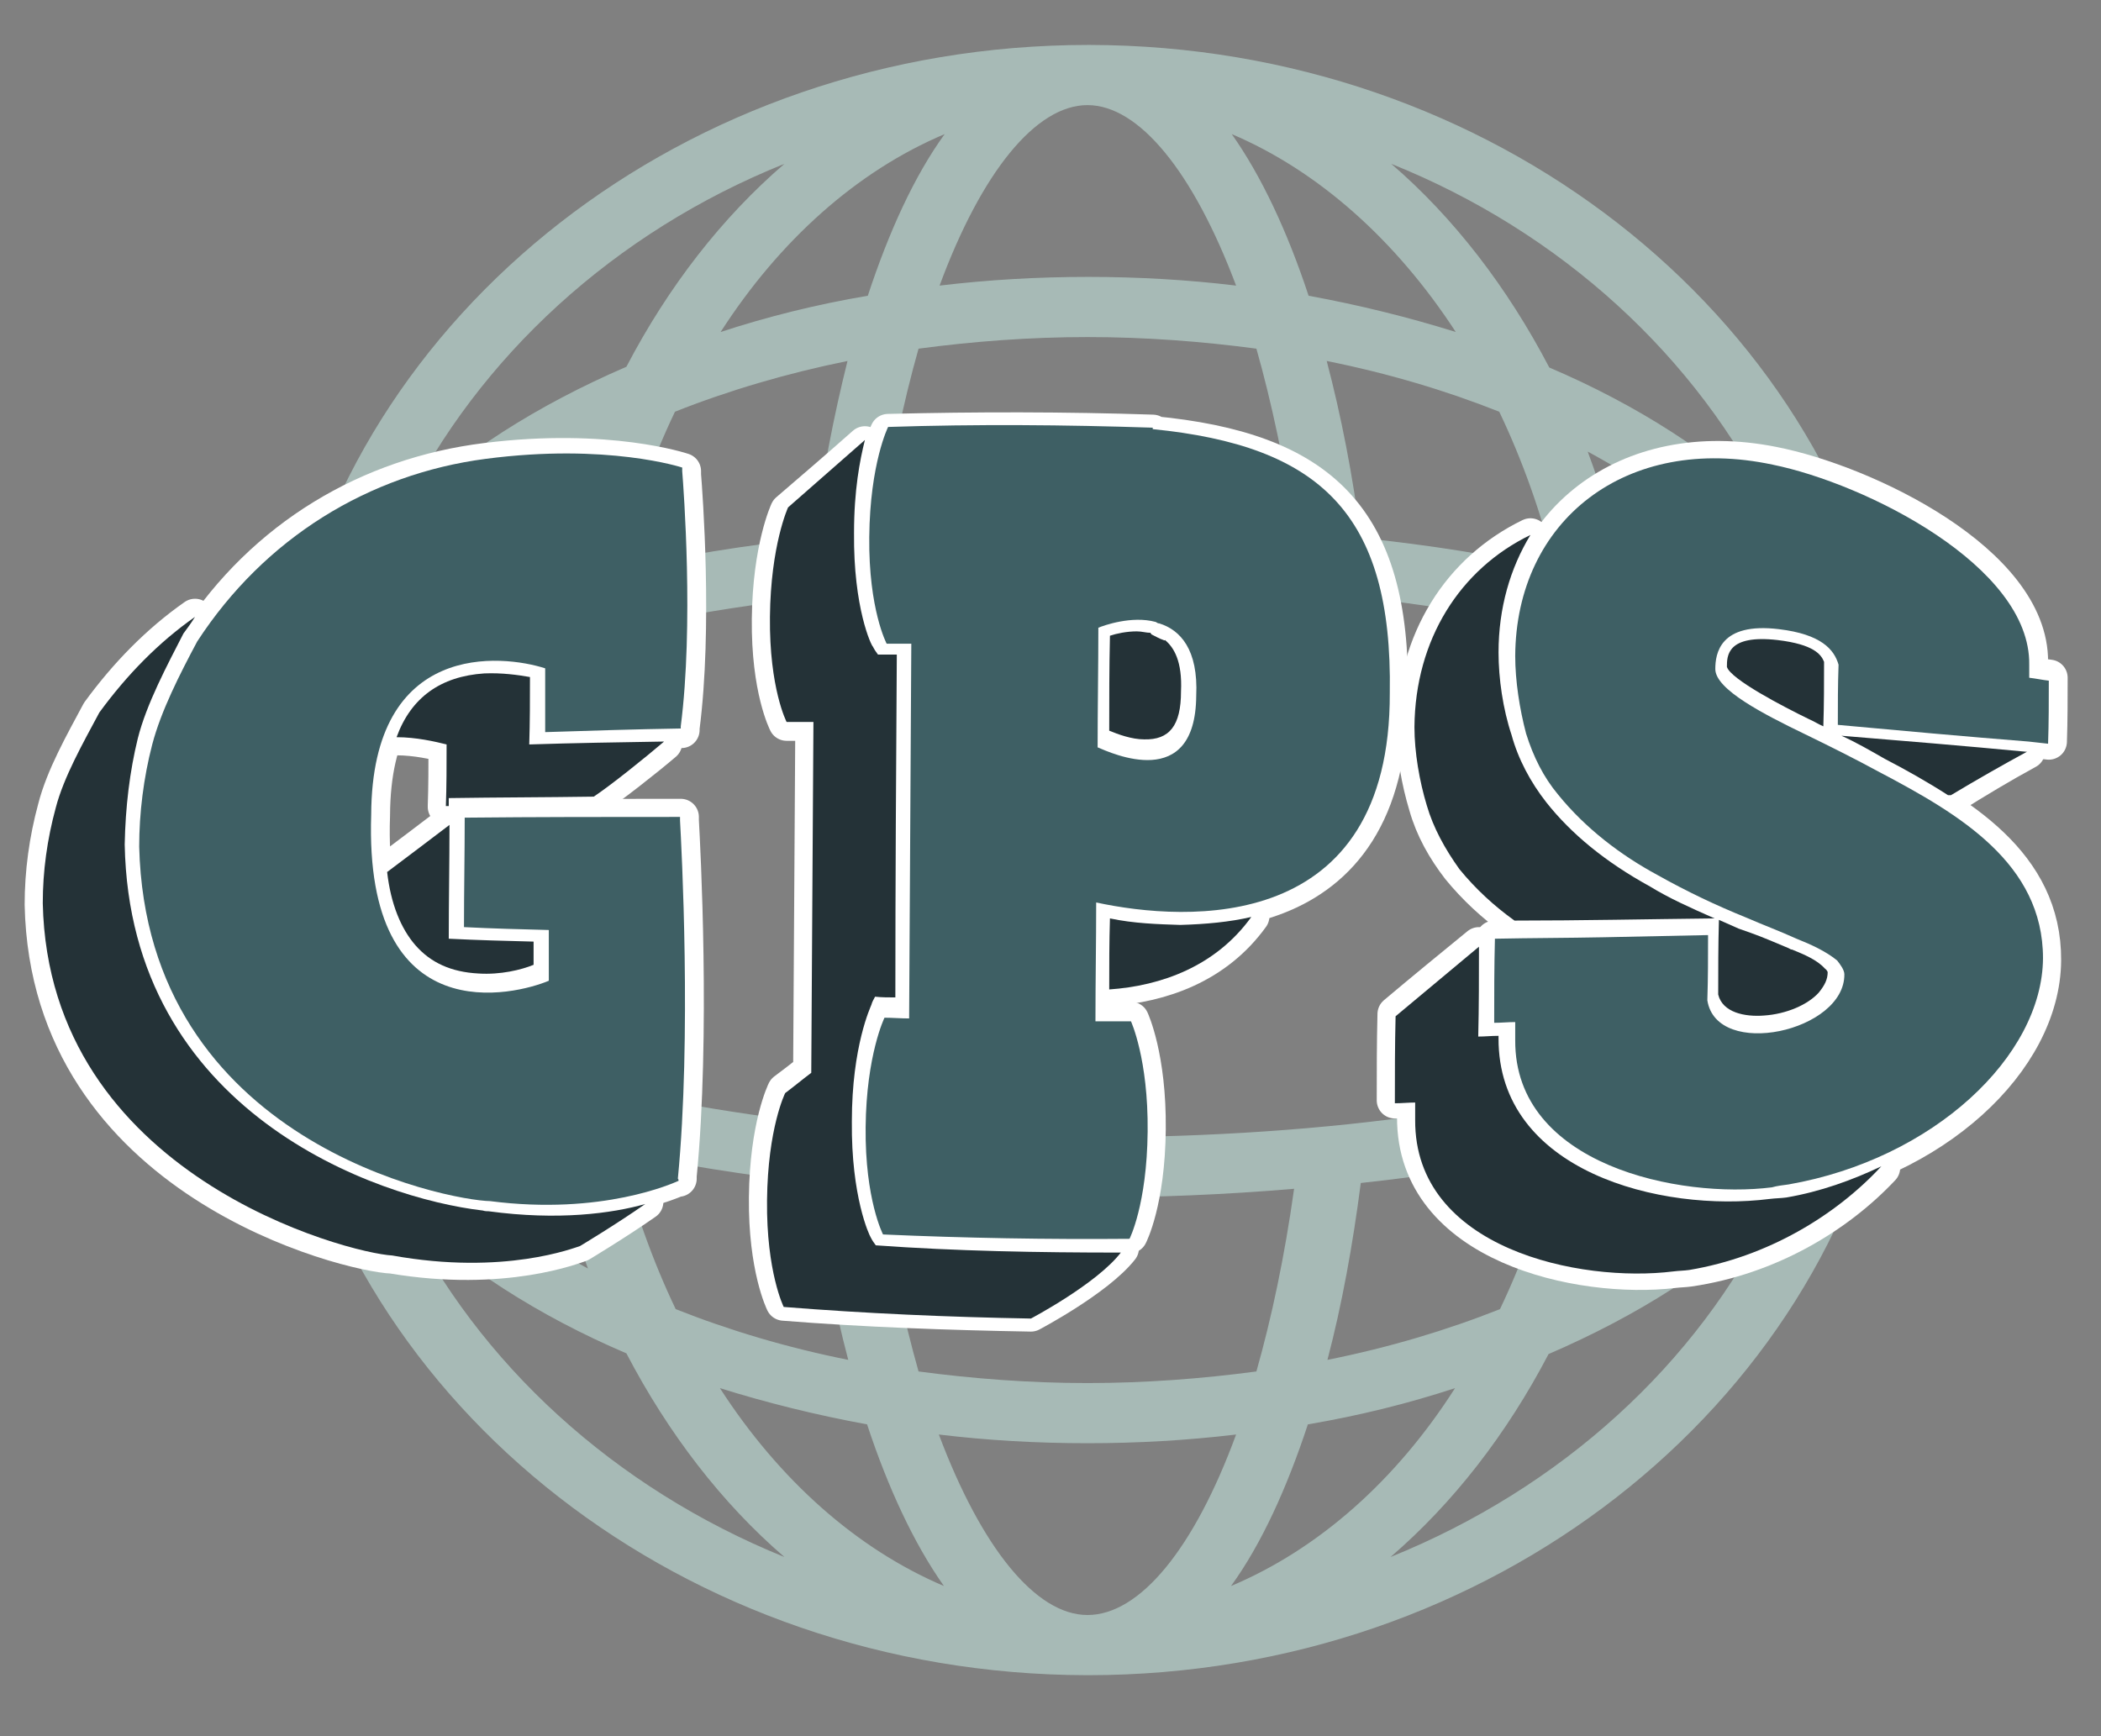
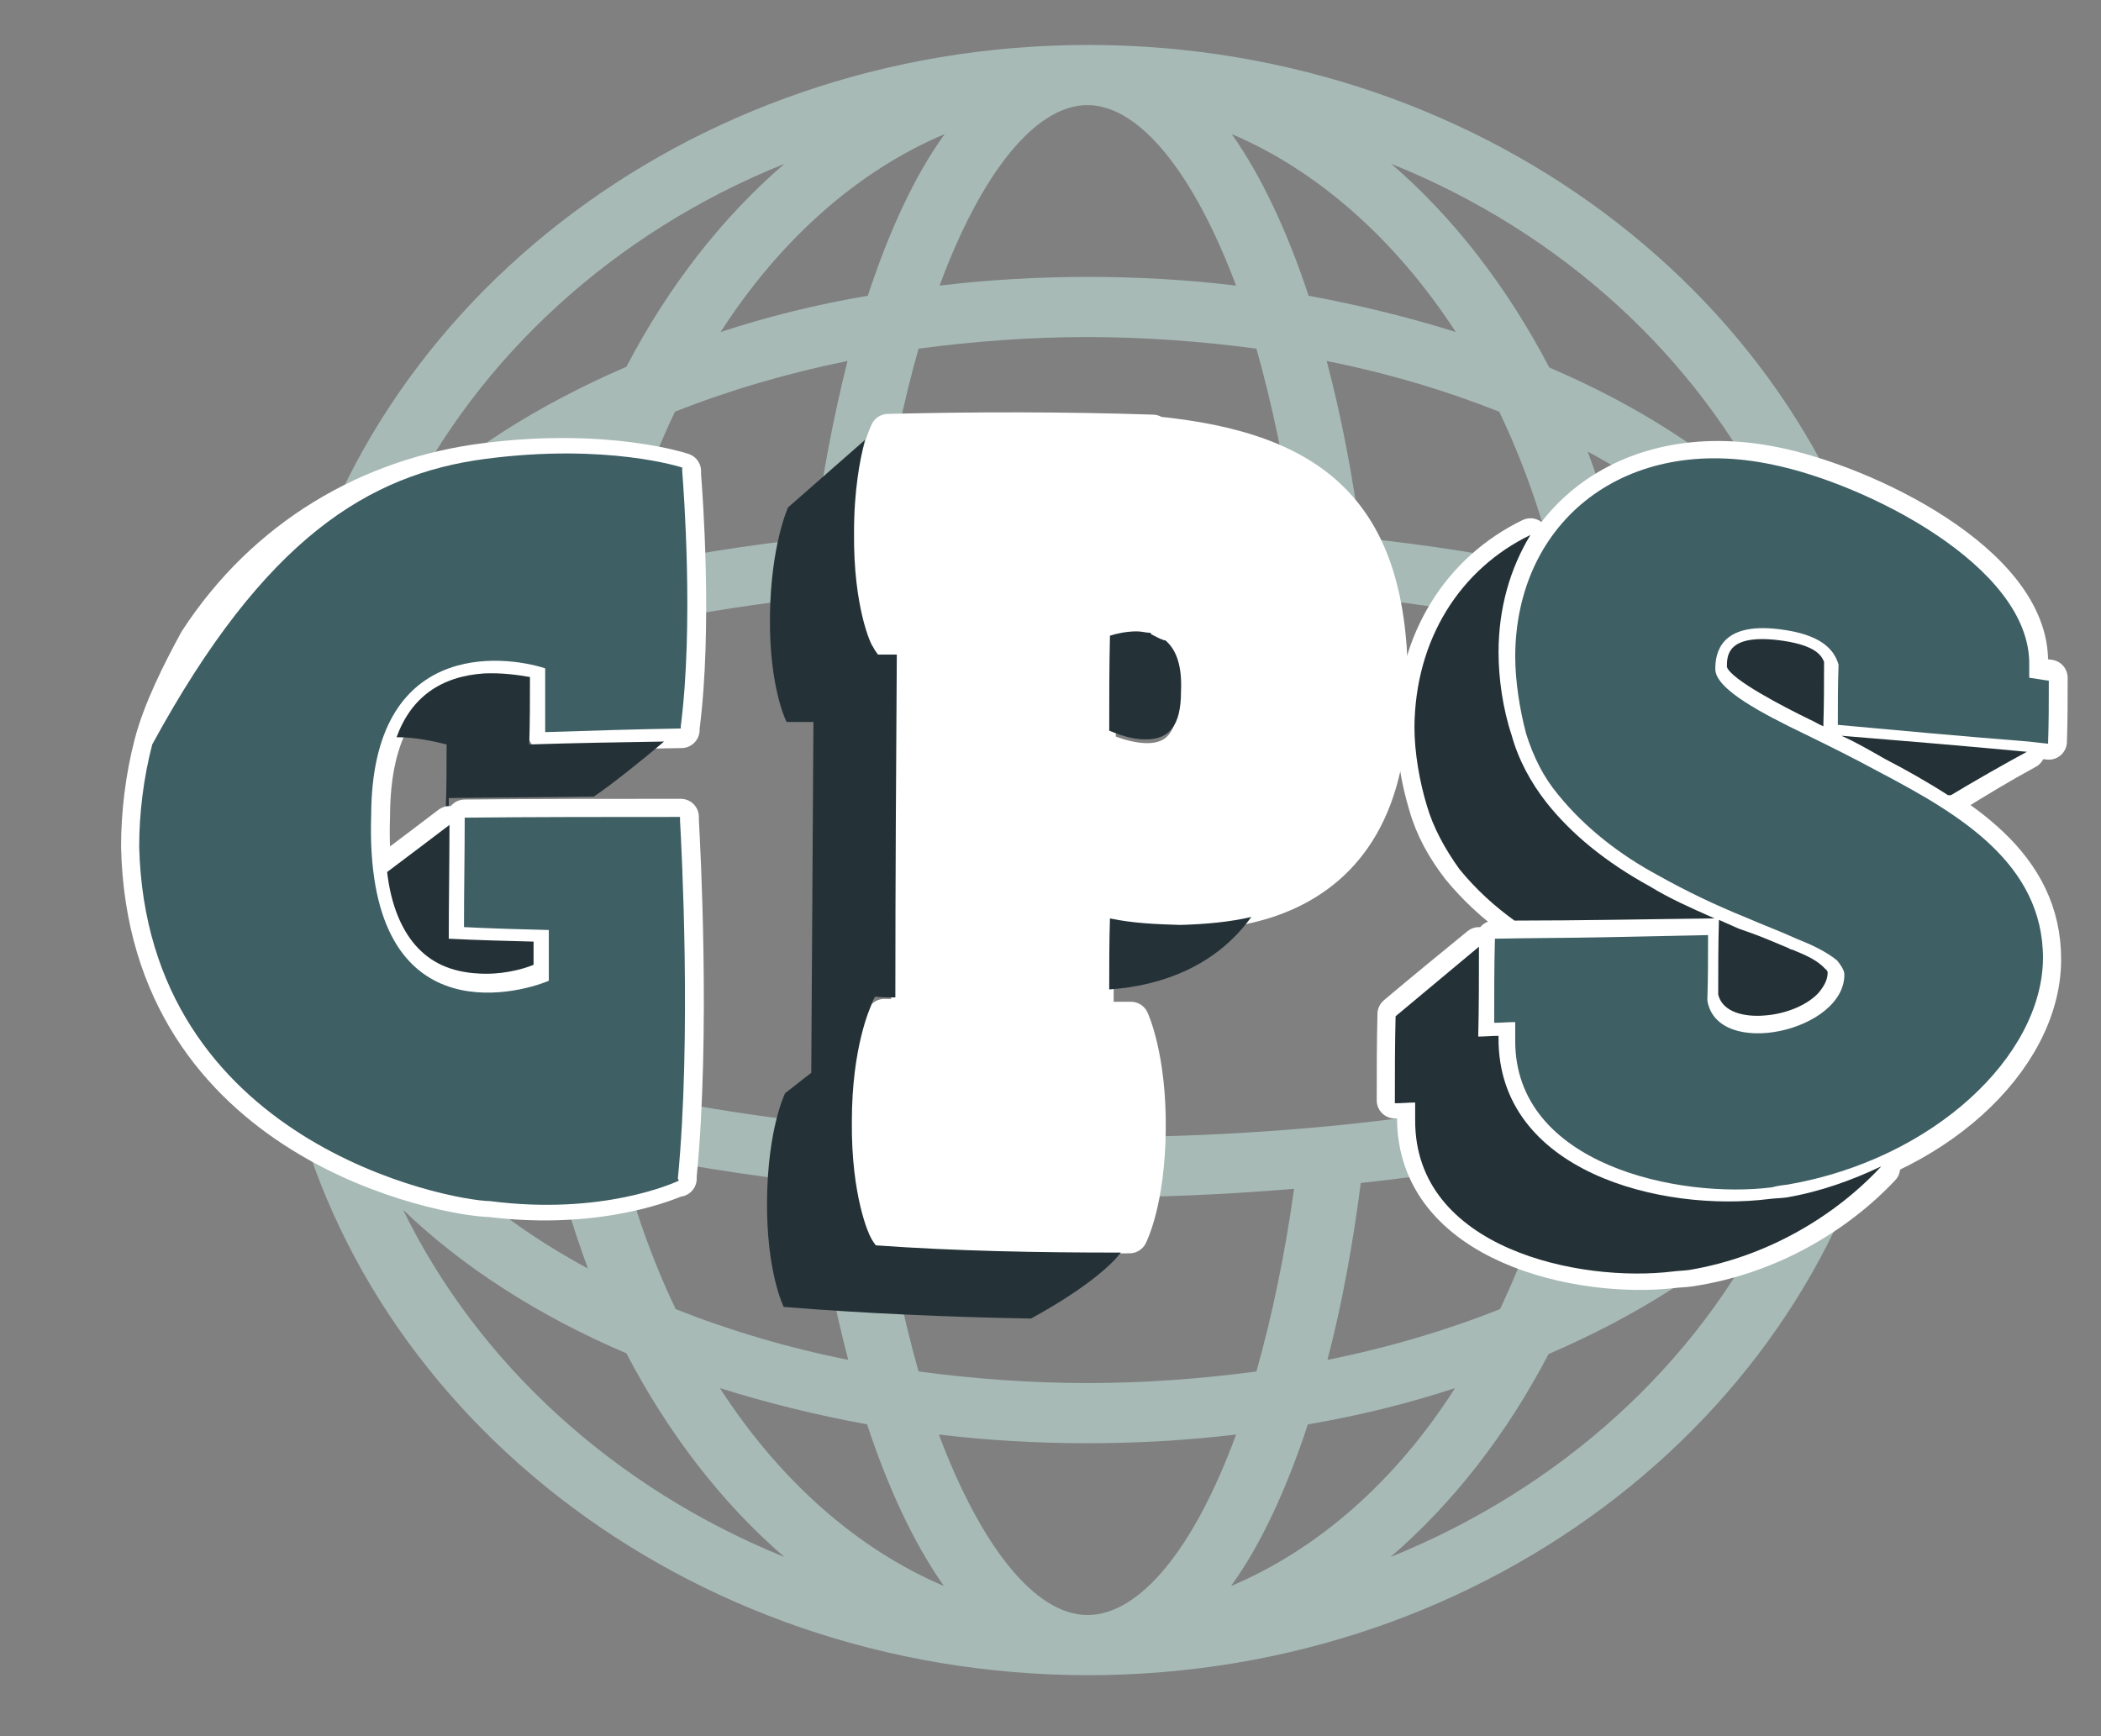
<svg xmlns="http://www.w3.org/2000/svg" version="1.1" id="Layer_1" x="0px" y="0px" viewBox="0 0 289.8 239.5" style="enable-background:new 0 0 289.8 239.5;" xml:space="preserve">
  <rect x="0" y="0" width="289.8" height="239.5" fill="#808080" stroke="none" />
  <style type="text/css">
	.st0{fill:#A7BAB6;}
	.st1{fill:#FFFFFF;stroke:#FFFFFF;stroke-width:5;stroke-linecap:round;stroke-linejoin:round;stroke-miterlimit:10;}
	.st2{fill:#243237;}
	.st3{fill:#3E5F64;}
</style>
  <g>
    <path class="st0" d="M231,145.8c-18.3,6.5-46.7,11.1-81,11.1c-34.2,0-62.6-4.7-81-11.1H39.2c8.9,48.3,55.2,85.2,110.7,85.3h0.1h0.1   c55.6,0,101.8-37,110.8-85.3H231z M187.7,163.2c9.4-1,18.5-2.5,26.9-4.3c-1.9,7.7-4.5,15-7.7,21.7c-7.3,2.9-15.3,5.3-23.8,7   C185.1,180,186.6,171.7,187.7,163.2C187.8,163.2,187.8,163.2,187.7,163.2z M150,165.2c9.5,0,19.1-0.4,28.5-1.2   c-1.3,9.3-3.1,17.8-5.2,25.2c-7.5,1-15.3,1.6-23.3,1.6s-15.8-0.6-23.3-1.6c-2.1-7.4-3.9-15.9-5.3-25.2   C130.9,164.8,140.5,165.2,150,165.2z M112.3,163.2L112.3,163.2c1.1,8.6,2.7,16.8,4.7,24.4c-8.5-1.7-16.5-4.1-23.8-7   c-3.2-6.7-5.8-14-7.7-21.7C93.8,160.7,102.9,162.1,112.3,163.2z M51.1,146.8c6.4,3.8,14.9,7.1,24.6,9.7c1.4,6.4,3.2,12.6,5.4,18.5   c-13.9-7.5-24.3-17.2-29.9-28.1L51.1,146.8z M55.6,166.9c8.1,7.8,18.6,14.6,30.8,19.8c5.8,11.1,13.2,20.7,21.8,28.1   C84.8,205.3,66,188.2,55.6,166.9z M99.3,191.5c6.4,2,13.2,3.7,20.3,5c2.9,8.8,6.5,16.5,10.6,22.3   C118.2,213.7,107.5,204.2,99.3,191.5z M150,222.8L150,222.8L150,222.8c-7.1,0-14.6-9.2-20.5-24.9c6.6,0.8,13.5,1.2,20.5,1.2   s13.8-0.4,20.5-1.2C164.7,213.7,157.2,222.8,150,222.8z M169.8,218.8c4.2-5.8,7.7-13.5,10.6-22.3c7.1-1.2,13.9-2.9,20.3-5   C192.6,204.2,181.9,213.7,169.8,218.8z M191.8,214.8c8.6-7.4,16-16.9,21.8-28c12.3-5.3,22.8-12,30.8-19.8   C234.1,188.2,215.3,205.3,191.8,214.8z M218.9,175c2.3-5.9,4.1-12,5.4-18.5c9.8-2.7,18.2-5.9,24.6-9.7l-0.1,0.1   C243.3,157.8,232.8,167.5,218.9,175z" />
    <path class="st0" d="M69.1,91.5c18.3-6.5,46.7-11.1,81-11.1c34.2,0,62.6,4.7,81,11.1H261c-8.9-48.3-55.2-85.2-110.7-85.3h-0.1h-0.1   c-55.6,0-101.8,37-110.7,85.3H69.1z M112.3,74.2c-9.4,1-18.5,2.5-26.9,4.3c1.9-7.7,4.5-15,7.7-21.7c7.3-2.9,15.4-5.3,23.8-7   C115,57.4,113.4,65.6,112.3,74.2L112.3,74.2z M150,72.1c-9.5,0-19.1,0.4-28.5,1.2c1.3-9.3,3.1-17.8,5.2-25.2   c7.5-1,15.3-1.6,23.3-1.6s15.8,0.6,23.3,1.6c2.1,7.4,3.9,15.9,5.3,25.2C169.2,72.5,159.6,72.1,150,72.1z M187.7,74.2   C187.8,74.2,187.8,74.2,187.7,74.2c-1.1-8.6-2.7-16.8-4.7-24.4c8.5,1.7,16.5,4.1,23.8,7c3.2,6.7,5.8,14,7.7,21.7   C206.2,76.6,197.2,75.2,187.7,74.2z M249,90.5c-6.4-3.8-14.9-7.1-24.6-9.7c-1.4-6.4-3.2-12.6-5.4-18.5   c13.9,7.5,24.4,17.2,29.9,28.1C248.9,90.5,248.9,90.5,249,90.5z M244.5,70.5c-8.1-7.8-18.6-14.6-30.8-19.8   c-5.8-11.1-13.2-20.7-21.8-28.1C215.3,32,234.1,49.2,244.5,70.5z M200.8,45.8c-6.4-2-13.2-3.7-20.3-5c-2.9-8.8-6.5-16.5-10.6-22.3   C181.9,23.6,192.6,33.2,200.8,45.8z M150,14.5L150,14.5L150,14.5c7.1,0,14.6,9.2,20.5,24.9c-6.6-0.8-13.5-1.2-20.4-1.2   c-7,0-13.8,0.4-20.5,1.2C135.4,23.7,142.9,14.5,150,14.5z M130.3,18.5c-4.2,5.8-7.7,13.5-10.6,22.3c-7.1,1.2-13.9,2.9-20.3,5   C107.5,33.2,118.2,23.6,130.3,18.5z M108.2,22.6c-8.6,7.4-16,16.9-21.8,28c-12.3,5.3-22.8,12-30.8,19.8C66,49.2,84.8,32,108.2,22.6   z M81.1,62.3c-2.2,5.9-4.1,12-5.4,18.5c-9.8,2.7-18.2,5.9-24.6,9.7l0.1-0.1C56.8,79.5,67.2,69.8,81.1,62.3z" />
  </g>
-   <path class="st1" d="M5.9,124.8c0-4.4,0.6-8.9,1.8-13.3c1.1-4.3,3.7-8.9,6-13.2c3.8-5.2,8.2-9.7,13.2-13.2c-0.5,0.8-1,1.5-1.6,2.3  c-2.2,4.3-5.1,9.7-6.3,14.5c-1.1,4.6-1.7,9.5-1.8,14.7c0.7,37.3,34.7,48.7,49.4,50.3c0.3,0,0.6,0,0.8,0c9.6,1.2,17,0.1,21.6-1.1  c-4,2.8-9,5.8-9,5.8c-0.7,0.2-10.4,4.2-25.9,1.6C48.3,173,6.7,163,5.9,124.8" />
  <path class="st1" d="M57.3,130.3c-2-2.3-3.4-5.7-3.9-10.1c2.8-2.1,5.7-4.3,8.6-6.5c0,5.2-0.1,10.4-0.1,15.7  c3.9,0.1,7.8,0.3,11.7,0.4c0,1.1,0,2.1,0,3.2c-1.7,0.7-4.6,1.4-7.6,1.2C62.2,134.1,59.4,132.8,57.3,130.3z" />
-   <path class="st1" d="M61.6,102.7c-1.6-0.4-4.2-1-6.9-1c2-5.5,6.1-8.4,12.1-8.7c2.4-0.1,4.6,0.2,6.3,0.6c0,3.1,0,6.2-0.1,9.3  c6.2-0.2,12.4-0.3,18.6-0.4c-2.7,2.3-7.3,5.9-9.7,7.5c-6.7,0-13.3,0.1-20,0.2c0,0.4,0,0.8,0,1.1c-0.1,0-0.3,0-0.4,0  C61.6,108.5,61.6,105.6,61.6,102.7z" />
-   <path class="st1" d="M154.6,172.2c-3.3,4.2-12.4,9-12.4,9c-11.4-0.2-22.8-0.6-34.1-1.5c0,0-2.4-4.8-2.3-14.5  c0.1-9.9,2.5-14.7,2.5-14.7c1.2-0.9,2.4-1.8,3.6-2.8c0.1-16,0.2-32,0.3-48c-0.4,0-0.7,0-1.1,0c-0.6,0-1.2,0-1.9,0  c-0.2,0-0.4,0-0.7,0c0,0-2.4-4.6-2.3-14.3c0.1-9.8,2.5-14.9,2.5-14.9c3.5-3,7.1-6.1,10.6-9.2c-0.7,2.8-1.5,6.8-1.5,12.7  c-0.1,10.3,2.4,15.4,2.6,15.6c0.2,0.4,0.4,0.7,0.7,1.1c0.9,0,1.8,0,2.6,0c-0.1,15.6-0.2,31.2-0.2,46.8c-0.9,0-1.9,0-2.8-0.1  c-0.2,0.4-0.4,0.7-0.5,1.1c-0.1,0.3-2.7,5.7-2.7,16c-0.1,10.3,2.4,15.6,2.6,15.9c0.2,0.4,0.4,0.7,0.7,1.1  C131.9,172.1,143.2,172.3,154.6,172.2z M160.7,88.6c1.2,1,2.4,2.9,2.2,7c0,4.7-1.6,6.6-5.1,6.6c-1.7,0-3.6-0.7-4.8-1.2  c0-4.3,0-8.6,0.1-12.9c0.9-0.3,2.3-0.6,3.7-0.5c0.7,0,1.3,0.2,1.9,0.2c0,0.1,0.1,0.1,0.1,0.2c0.6,0.3,1.1,0.5,1.7,0.8  C160.6,88.7,160.7,88.6,160.7,88.6z M172.6,126.4c-4.9,6.8-12.4,9.4-19.6,9.9c0-3.2,0-6.4,0.1-9.7c3.3,0.6,6.6,0.8,9.7,0.8  C166.3,127.4,169.6,127.1,172.6,126.4z" />
  <path class="st1" d="M259.6,161.1c-6.3,6.7-15.7,12.3-26.6,13.9c-0.7,0.1-1.4,0.1-2.2,0.2c-12.8,1.5-35.7-3.4-35.6-21.1  c0-0.8,0-1.6,0-2.4c-0.9,0-1.8,0.1-2.8,0.1c0-4,0-7.9,0.1-11.9c3.8-3.2,7.7-6.4,11.5-9.5c0,4.1,0,8.2-0.1,12.3  c0.9,0,1.8-0.1,2.8-0.1c0,0.1,0,0.2,0,0.3c-0.1,18.3,22.4,24,37.4,22.4c0.8-0.1,1.6-0.1,2.4-0.2  C251.1,164.5,255.5,162.9,259.6,161.1z M196.8,111.1c-1-3.3-1.7-7.2-1.7-10.7c0.1-12,6.3-21.7,16-26.4c-2.8,4.5-4.4,10-4.4,16.1  c0,3.5,0.6,7.7,1.8,11.3c0.9,3.3,2.6,6.4,4.8,9.2c3.4,4.3,8.1,8.1,14.3,11.5c2.6,1.5,5.5,2.9,8.9,4.4c-9.2,0.1-18.4,0.2-27.6,0.3  c-2.8-2-5.4-4.4-7.6-7.1C199.3,117.1,197.7,114.3,196.8,111.1z M243.3,140.1c-2.6,0.2-5.7-0.5-6.3-2.9c0-3.4,0-6.9,0.1-10.3  c0.9,0.4,1.8,0.8,2.7,1.2c0.6,0.2,1.1,0.4,1.7,0.6c1.7,0.6,3.5,1.4,5.2,2.1c0.2,0.1,0.3,0.2,0.5,0.2c1.7,0.7,3.4,1.5,4.5,2.6  c0.3,0.2,0.4,0.5,0.4,0.5c0,1-0.4,1.8-1.2,2.8C249.4,138.6,246.4,139.9,243.3,140.1z M249.5,99.2c-3.5-1.7-10.8-5.4-11.3-7.1  c0-1.5,0-4.5,7-3.8c5,0.6,6,2,6.4,2.9c0,3,0,5.9-0.1,8.9C250.8,99.8,250.2,99.5,249.5,99.2z M279.6,103.6c-3.5,1.9-7,4-10.5,6.2  c-0.1,0-0.3,0-0.4,0c-2.8-1.8-5.8-3.5-8.7-5c-2.1-1.1-4-2.3-6-3.2c8.5,0.6,17,1.3,25.4,2C279.5,103.5,279.6,103.6,279.6,103.6z" />
  <path class="st1" d="M93.6,162.5v0.1C93.6,162.6,93.6,162.6,93.6,162.5c-0.7,0.3-10.5,4.8-26,2.9c-5.9-0.1-47.5-7.5-48.4-48.6  c0-4.6,0.6-9.6,1.8-14.2c1.2-4.6,3.8-9.8,6.2-14.2c9.3-14.3,23.7-22.8,39.9-24.8C83.9,61.5,94.2,65,94.2,65c0,0.2,0,0.3,0,0.5  c0.2,2.5,1.6,21-0.2,34.9c0,0.1,0,0.2,0,0.3c-6.2,0.1-12.5,0.2-18.7,0.4c0-2.9,0-5.8,0-8.7c-5.9-1.9-23.9-4-24,20.1  c-1.1,30.2,19.9,24.6,24.4,22.7c0-2.3,0-4.7,0-7c-3.9-0.1-7.8-0.2-11.7-0.4c0-5,0.1-10,0.1-15c9.9-0.1,19.8-0.1,29.8-0.1  c0,0.2,0,0.3,0,0.5c0.2,3.6,1.6,29.6-0.3,49C93.6,162.3,93.6,162.4,93.6,162.5z" />
  <path class="st1" d="M121.8,169.8c0,0-2.5-4.8-2.4-14.6c0.1-9.9,2.6-14.9,2.6-14.9c1.1,0,2.3,0.1,3.4,0.1  c0.1-17.1,0.2-34.1,0.3-51.2c-0.3,0-0.6,0-0.9,0c-0.7,0-1.3,0-2,0c-0.2,0-0.4,0-0.5,0c0,0-2.5-4.6-2.4-14.5  c0.1-10.1,2.6-15.1,2.6-15.1c12.2-0.3,24.4-0.3,36.5,0.1c0,0.1,0,0.1,0,0.2c23,2.2,33.1,11.4,32.7,36c0.1,33.1-28,31.3-40.5,28.6  c0,5.4-0.1,10.8-0.1,16.2c0.1,0,0.3,0,0.4,0c0.7,0,1.3,0,2,0c0.8,0,1.7,0,2.5,0c0,0,2.4,5.1,2.3,15.1c-0.1,10-2.5,14.6-2.5,14.6  C144.5,170.5,133.1,170.3,121.8,169.8z M165,96.2c0.3-6.3-2.2-9.1-5.1-9.9c-0.3,0-0.4-0.2-0.5-0.2c-3.3-0.9-7.2,0.5-7.9,0.8  c0,5.5-0.1,10.9-0.1,16.4C153.3,104.1,164.9,109.4,165,96.2z" />
  <path class="st1" d="M253.5,100c0-2.8,0-5.5,0.1-8.3c-0.6-2.1-2.4-4.2-8.2-4.9c-8.2-1-8.8,3.4-8.8,5.6c0,2.8,6.6,6.2,12.4,8.9  c3.3,1.5,6.9,3.3,10.4,5.3c10.8,5.7,22.5,12.5,22.4,25.9c-0.1,13.8-15.1,27.8-35.1,31.1c-0.8,0.1-1.6,0.2-2.4,0.3  c-12.6,1.4-35.5-3.3-35.4-20.5c0-0.8,0-1.7,0-2.5c-1,0-1.9,0.1-2.9,0.1c0-3.8,0-7.7,0.1-11.5c5-0.1,10-0.1,15-0.2  c4.8-0.1,9.6-0.2,14.4-0.3c0,3,0,6-0.1,9c1.3,8.1,19,4.4,19-3.5c0-0.6-0.6-1.4-1-1.9c-1.6-1.4-3.6-2.2-5.6-3.1  c-2.2-1-4.6-1.9-6.9-2.9c-4.2-1.7-8.2-3.6-12.3-5.9c-5-2.7-9.9-6.3-13.7-11.1c-2-2.4-3.4-5.2-4.4-8.3c-0.9-3.4-1.5-7.3-1.5-10.6  c0.1-18.5,15.3-30.6,35.5-26.6c12.8,2.5,35.6,13.5,35.5,27.2c0,0.6,0,1.2,0,1.8c0.9,0.1,1.8,0.3,2.7,0.4c0,2.9,0,5.9-0.1,8.8  c-0.9-0.1-1.8-0.2-2.7-0.3C271,101.4,262.3,100.7,253.5,100z" />
-   <path class="st2" d="M5.9,124.6c0-4.4,0.6-8.8,1.8-13.2c1.1-4.2,3.7-8.8,6-13.1c3.8-5.2,8.2-9.7,13.2-13.2c-0.5,0.8-1,1.5-1.6,2.3  c-2.2,4.3-5.1,9.7-6.3,14.5c-1.1,4.5-1.7,9.4-1.8,14.6c0.7,36.9,34.7,48.8,49.4,50.5c0.3,0.1,0.6,0.1,0.8,0.1c9.6,1.3,17,0.3,21.6-1  c-4,2.8-9,5.8-9,5.8c-0.7,0.2-10.4,4.1-25.9,1.3C48.2,172.9,6.7,162.3,5.9,124.6" />
  <path class="st2" d="M57.3,130.4c-2-2.3-3.4-5.7-3.9-10.1c2.8-2.1,5.7-4.3,8.6-6.5c0,5.2-0.1,10.5-0.1,15.7  c3.9,0.2,7.8,0.3,11.7,0.4c0,1.1,0,2.1,0,3.2c-1.7,0.7-4.6,1.4-7.6,1.2C62.2,134.1,59.4,132.8,57.3,130.4z" />
  <path class="st2" d="M61.6,102.7c-1.6-0.4-4.2-1-6.9-1c2-5.5,6.1-8.4,12.1-8.8c2.4-0.1,4.6,0.2,6.3,0.5c0,3.1,0,6.2-0.1,9.3  c6.2-0.2,12.4-0.3,18.6-0.4c-2.7,2.3-7.3,6-9.7,7.6c-6.7,0.1-13.3,0.1-20,0.2c0,0.4,0,0.8,0,1.1c-0.1,0-0.3,0-0.4,0  C61.6,108.4,61.6,105.6,61.6,102.7z" />
  <path class="st2" d="M154.6,172.8c-3.3,4.3-12.4,9.1-12.4,9.1c-11.4-0.2-22.8-0.7-34.1-1.6c0,0-2.4-4.8-2.3-14.7  c0.1-10,2.5-14.8,2.5-14.8c1.2-0.9,2.4-1.9,3.6-2.8c0.1-16.1,0.2-32.3,0.3-48.4c-0.4,0-0.7,0-1.1,0c-0.6,0-1.2,0-1.9,0  c-0.2,0-0.4,0-0.7,0c0,0-2.4-4.6-2.3-14.5s2.5-15.1,2.5-15.1c3.5-3.1,7.1-6.2,10.6-9.3c-0.7,2.8-1.5,6.9-1.5,12.8  c-0.1,10.4,2.4,15.6,2.6,15.7c0.2,0.4,0.4,0.7,0.7,1.1c0.9,0,1.8,0,2.6,0c-0.1,15.8-0.2,31.5-0.2,47.3c-0.9,0-1.9,0-2.8-0.1  c-0.2,0.4-0.4,0.7-0.5,1.1c-0.1,0.3-2.7,5.7-2.7,16.1c-0.1,10.4,2.4,15.7,2.6,16c0.2,0.4,0.4,0.7,0.7,1.1  C131.9,172.6,143.2,172.8,154.6,172.8z M160.7,88.3c1.2,1,2.4,2.9,2.2,7.1c0,4.7-1.6,6.7-5.1,6.6c-1.7,0-3.6-0.7-4.8-1.2  c0-4.4,0-8.7,0.1-13.1c0.9-0.3,2.3-0.6,3.7-0.6c0.7,0,1.3,0.2,1.9,0.2c0,0.1,0.1,0.1,0.1,0.2c0.6,0.3,1.1,0.6,1.7,0.8  C160.6,88.4,160.7,88.3,160.7,88.3z M172.6,126.5c-4.9,6.8-12.4,9.5-19.6,10c0-3.3,0-6.5,0.1-9.8c3.3,0.7,6.6,0.8,9.7,0.9  C166.3,127.5,169.6,127.2,172.6,126.5z" />
  <path class="st2" d="M259.5,160.9c-6.3,6.8-15.7,12.5-26.5,14.3c-0.7,0.1-1.4,0.1-2.2,0.2c-12.8,1.6-35.7-3.1-35.6-20.9  c0-0.8,0-1.6,0-2.4c-0.9,0-1.8,0.1-2.8,0.1c0-4,0-8,0.1-12c3.8-3.2,7.7-6.4,11.5-9.6c0,4.1,0,8.3-0.1,12.4c0.9,0,1.8-0.1,2.8-0.1  c0,0.1,0,0.2,0,0.3c-0.1,18.4,22.4,24.1,37.4,22.2c0.8-0.1,1.6-0.1,2.3-0.2C251.1,164.4,255.5,162.8,259.5,160.9z M196.8,111.1  c-1-3.3-1.7-7.3-1.7-10.8c0.1-12.1,6.3-21.8,16-26.5c-2.8,4.6-4.4,10.1-4.4,16.2c0,3.6,0.6,7.8,1.8,11.4c0.9,3.3,2.6,6.5,4.8,9.3  c3.4,4.3,8.1,8.2,14.3,11.6c2.6,1.6,5.5,2.9,8.9,4.4c-9.2,0.1-18.4,0.3-27.6,0.3c-2.8-2-5.4-4.4-7.6-7.1  C199.3,117.1,197.7,114.2,196.8,111.1z M243.3,140.1c-2.6,0.2-5.7-0.4-6.3-2.9c0-3.4,0-6.9,0.1-10.3c0.9,0.4,1.8,0.8,2.7,1.2  c0.6,0.2,1.1,0.4,1.7,0.6c1.7,0.6,3.5,1.4,5.2,2.1c0.2,0.1,0.3,0.2,0.5,0.2c1.7,0.7,3.4,1.4,4.5,2.6c0.3,0.2,0.4,0.5,0.4,0.5  c0,1-0.4,1.8-1.2,2.8C249.4,138.6,246.4,139.9,243.3,140.1z M249.5,99.2c-3.5-1.7-10.8-5.5-11.3-7.2c0-1.5,0-4.5,7-3.7  c5,0.6,6,2,6.4,3c0,3,0,5.9-0.1,8.9C250.8,99.9,250.2,99.5,249.5,99.2z M279.6,103.7c-3.5,1.9-7,3.9-10.5,6c-0.1,0-0.3,0-0.4,0  c-2.8-1.8-5.8-3.5-8.7-5c-2.1-1.2-4-2.3-6-3.2c8.5,0.7,17,1.4,25.4,2.2C279.5,103.7,279.5,103.7,279.6,103.7z" />
-   <path class="st3" d="M93.6,162.9c0,0.1,0,0.1,0,0.2C93.6,163,93.6,162.9,93.6,162.9c-0.7,0.3-10.5,4.8-26,2.8  c-5.8-0.1-47.4-8.1-48.4-48.9c0-4.6,0.6-9.5,1.8-14.1c1.2-4.6,3.8-9.7,6.2-14.2C36.5,74.2,50.9,65.4,67,63.3  c16.8-2.2,27.1,1.2,27.1,1.2c0,0.2,0,0.3,0,0.5c0.2,2.5,1.6,21.2-0.2,35.2c0,0.1,0,0.2,0,0.3c-6.2,0.1-12.5,0.3-18.7,0.5  c0-2.9,0-5.9,0-8.8c-5.9-1.9-23.9-3.9-24,20.2c-1,30.3,20,24.8,24.5,22.9c0-2.3,0-4.7,0-7c-3.9-0.1-7.8-0.2-11.7-0.4  c0-5,0.1-10.1,0.1-15.1c9.9-0.1,19.8-0.1,29.7-0.1c0,0.2,0,0.3,0,0.5c0.2,3.6,1.6,29.8-0.3,49.4C93.6,162.7,93.6,162.8,93.6,162.9z" />
-   <path class="st3" d="M121.8,170.3c0,0-2.5-4.8-2.4-14.8s2.6-15.1,2.6-15.1c1.1,0,2.3,0.1,3.4,0.1c0.1-17.2,0.2-34.5,0.3-51.7  c-0.3,0-0.6,0-0.9,0c-0.7,0-1.3,0-2,0c-0.2,0-0.4,0-0.5,0c0,0-2.5-4.7-2.4-14.7c0.1-10.2,2.6-15.2,2.6-15.2  c12.2-0.4,24.4-0.3,36.5,0.1c0,0.1,0,0.1,0,0.2c23,2.3,33.1,11.6,32.7,36.4c0.1,33.3-28,31.6-40.5,28.9c0,5.5-0.1,10.9-0.1,16.4  c0.1,0,0.3,0,0.4,0c0.7,0,1.3,0,2,0c0.8,0,1.7,0,2.5,0c0,0,2.4,5.2,2.3,15.2c-0.1,10.1-2.5,14.8-2.5,14.8  C144.5,171,133.1,170.8,121.8,170.3z M165,96c0.3-6.4-2.2-9.1-5.1-10c-0.3,0-0.4-0.2-0.5-0.2c-3.3-0.9-7.2,0.5-7.9,0.8  c0,5.5-0.1,11-0.1,16.5C153.3,103.9,164.9,109.3,165,96z" />
+   <path class="st3" d="M93.6,162.9c0,0.1,0,0.1,0,0.2C93.6,163,93.6,162.9,93.6,162.9c-0.7,0.3-10.5,4.8-26,2.8  c-5.8-0.1-47.4-8.1-48.4-48.9c0-4.6,0.6-9.5,1.8-14.1C36.5,74.2,50.9,65.4,67,63.3  c16.8-2.2,27.1,1.2,27.1,1.2c0,0.2,0,0.3,0,0.5c0.2,2.5,1.6,21.2-0.2,35.2c0,0.1,0,0.2,0,0.3c-6.2,0.1-12.5,0.3-18.7,0.5  c0-2.9,0-5.9,0-8.8c-5.9-1.9-23.9-3.9-24,20.2c-1,30.3,20,24.8,24.5,22.9c0-2.3,0-4.7,0-7c-3.9-0.1-7.8-0.2-11.7-0.4  c0-5,0.1-10.1,0.1-15.1c9.9-0.1,19.8-0.1,29.7-0.1c0,0.2,0,0.3,0,0.5c0.2,3.6,1.6,29.8-0.3,49.4C93.6,162.7,93.6,162.8,93.6,162.9z" />
  <path class="st3" d="M253.5,100c0-2.8,0-5.5,0.1-8.3c-0.6-2.1-2.4-4.2-8.2-4.9c-8.2-1-8.8,3.4-8.8,5.5c0,2.8,6.6,6.2,12.4,9  c3.3,1.6,6.9,3.4,10.4,5.3c10.8,5.7,22.4,12.5,22.4,25.6c-0.1,13.5-15.1,27.7-35.1,31.2c-0.8,0.1-1.6,0.2-2.3,0.4  c-12.6,1.6-35.5-3-35.4-20.3c0-0.8,0-1.7,0-2.5c-1,0-1.9,0.1-2.9,0.1c0-3.9,0-7.7,0.1-11.6c5-0.1,10-0.1,15-0.2  c4.8-0.1,9.6-0.2,14.4-0.3c0,3,0,6-0.1,9c1.3,8.2,19,4.3,18.9-3.6c0-0.6-0.6-1.4-1-1.9c-1.6-1.3-3.6-2.2-5.6-3  c-2.2-1-4.6-1.9-6.9-2.9c-4.2-1.7-8.2-3.6-12.3-5.9c-5-2.7-9.9-6.4-13.7-11.1c-2-2.4-3.4-5.2-4.4-8.4c-0.9-3.4-1.5-7.3-1.5-10.7  c0.1-18.7,15.3-30.7,35.5-26.4c12.8,2.6,35.6,14,35.4,27.6c0,0.6,0,1.2,0,1.8c0.9,0.1,1.8,0.3,2.7,0.4c0,2.9,0,5.8-0.1,8.7  c-0.9-0.1-1.8-0.2-2.7-0.3C271,101.6,262.2,100.8,253.5,100z" />
</svg>